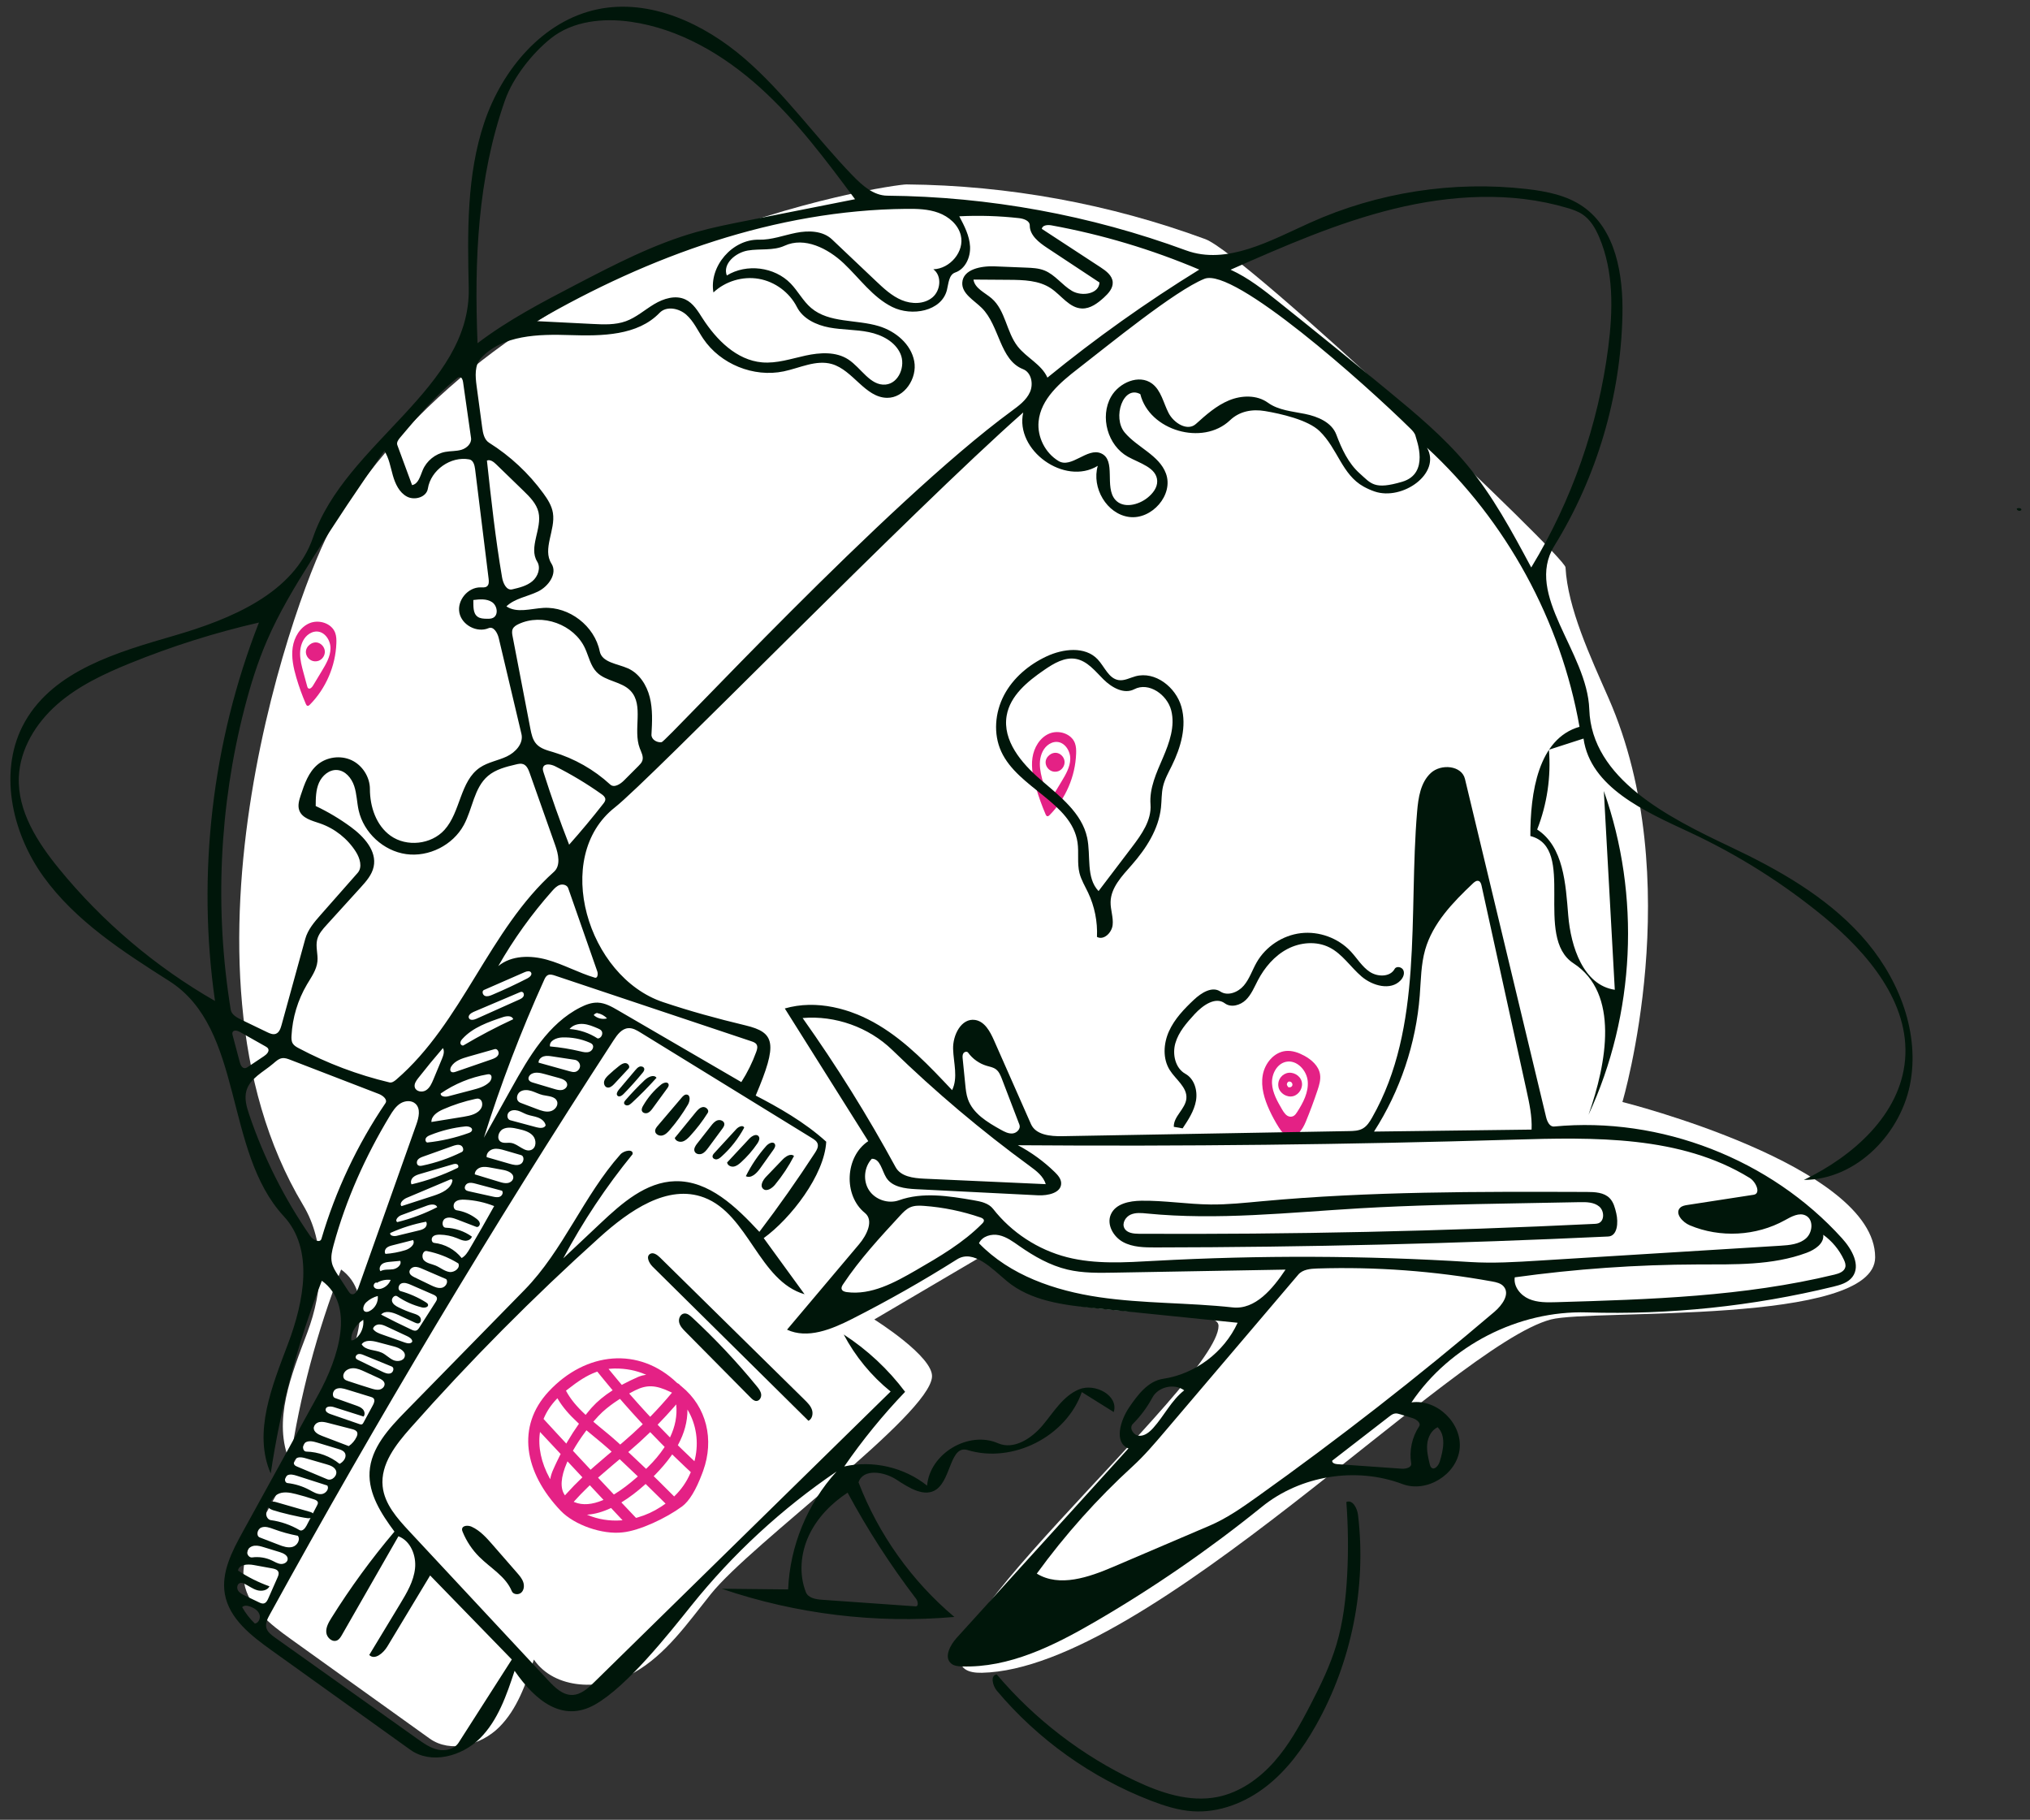
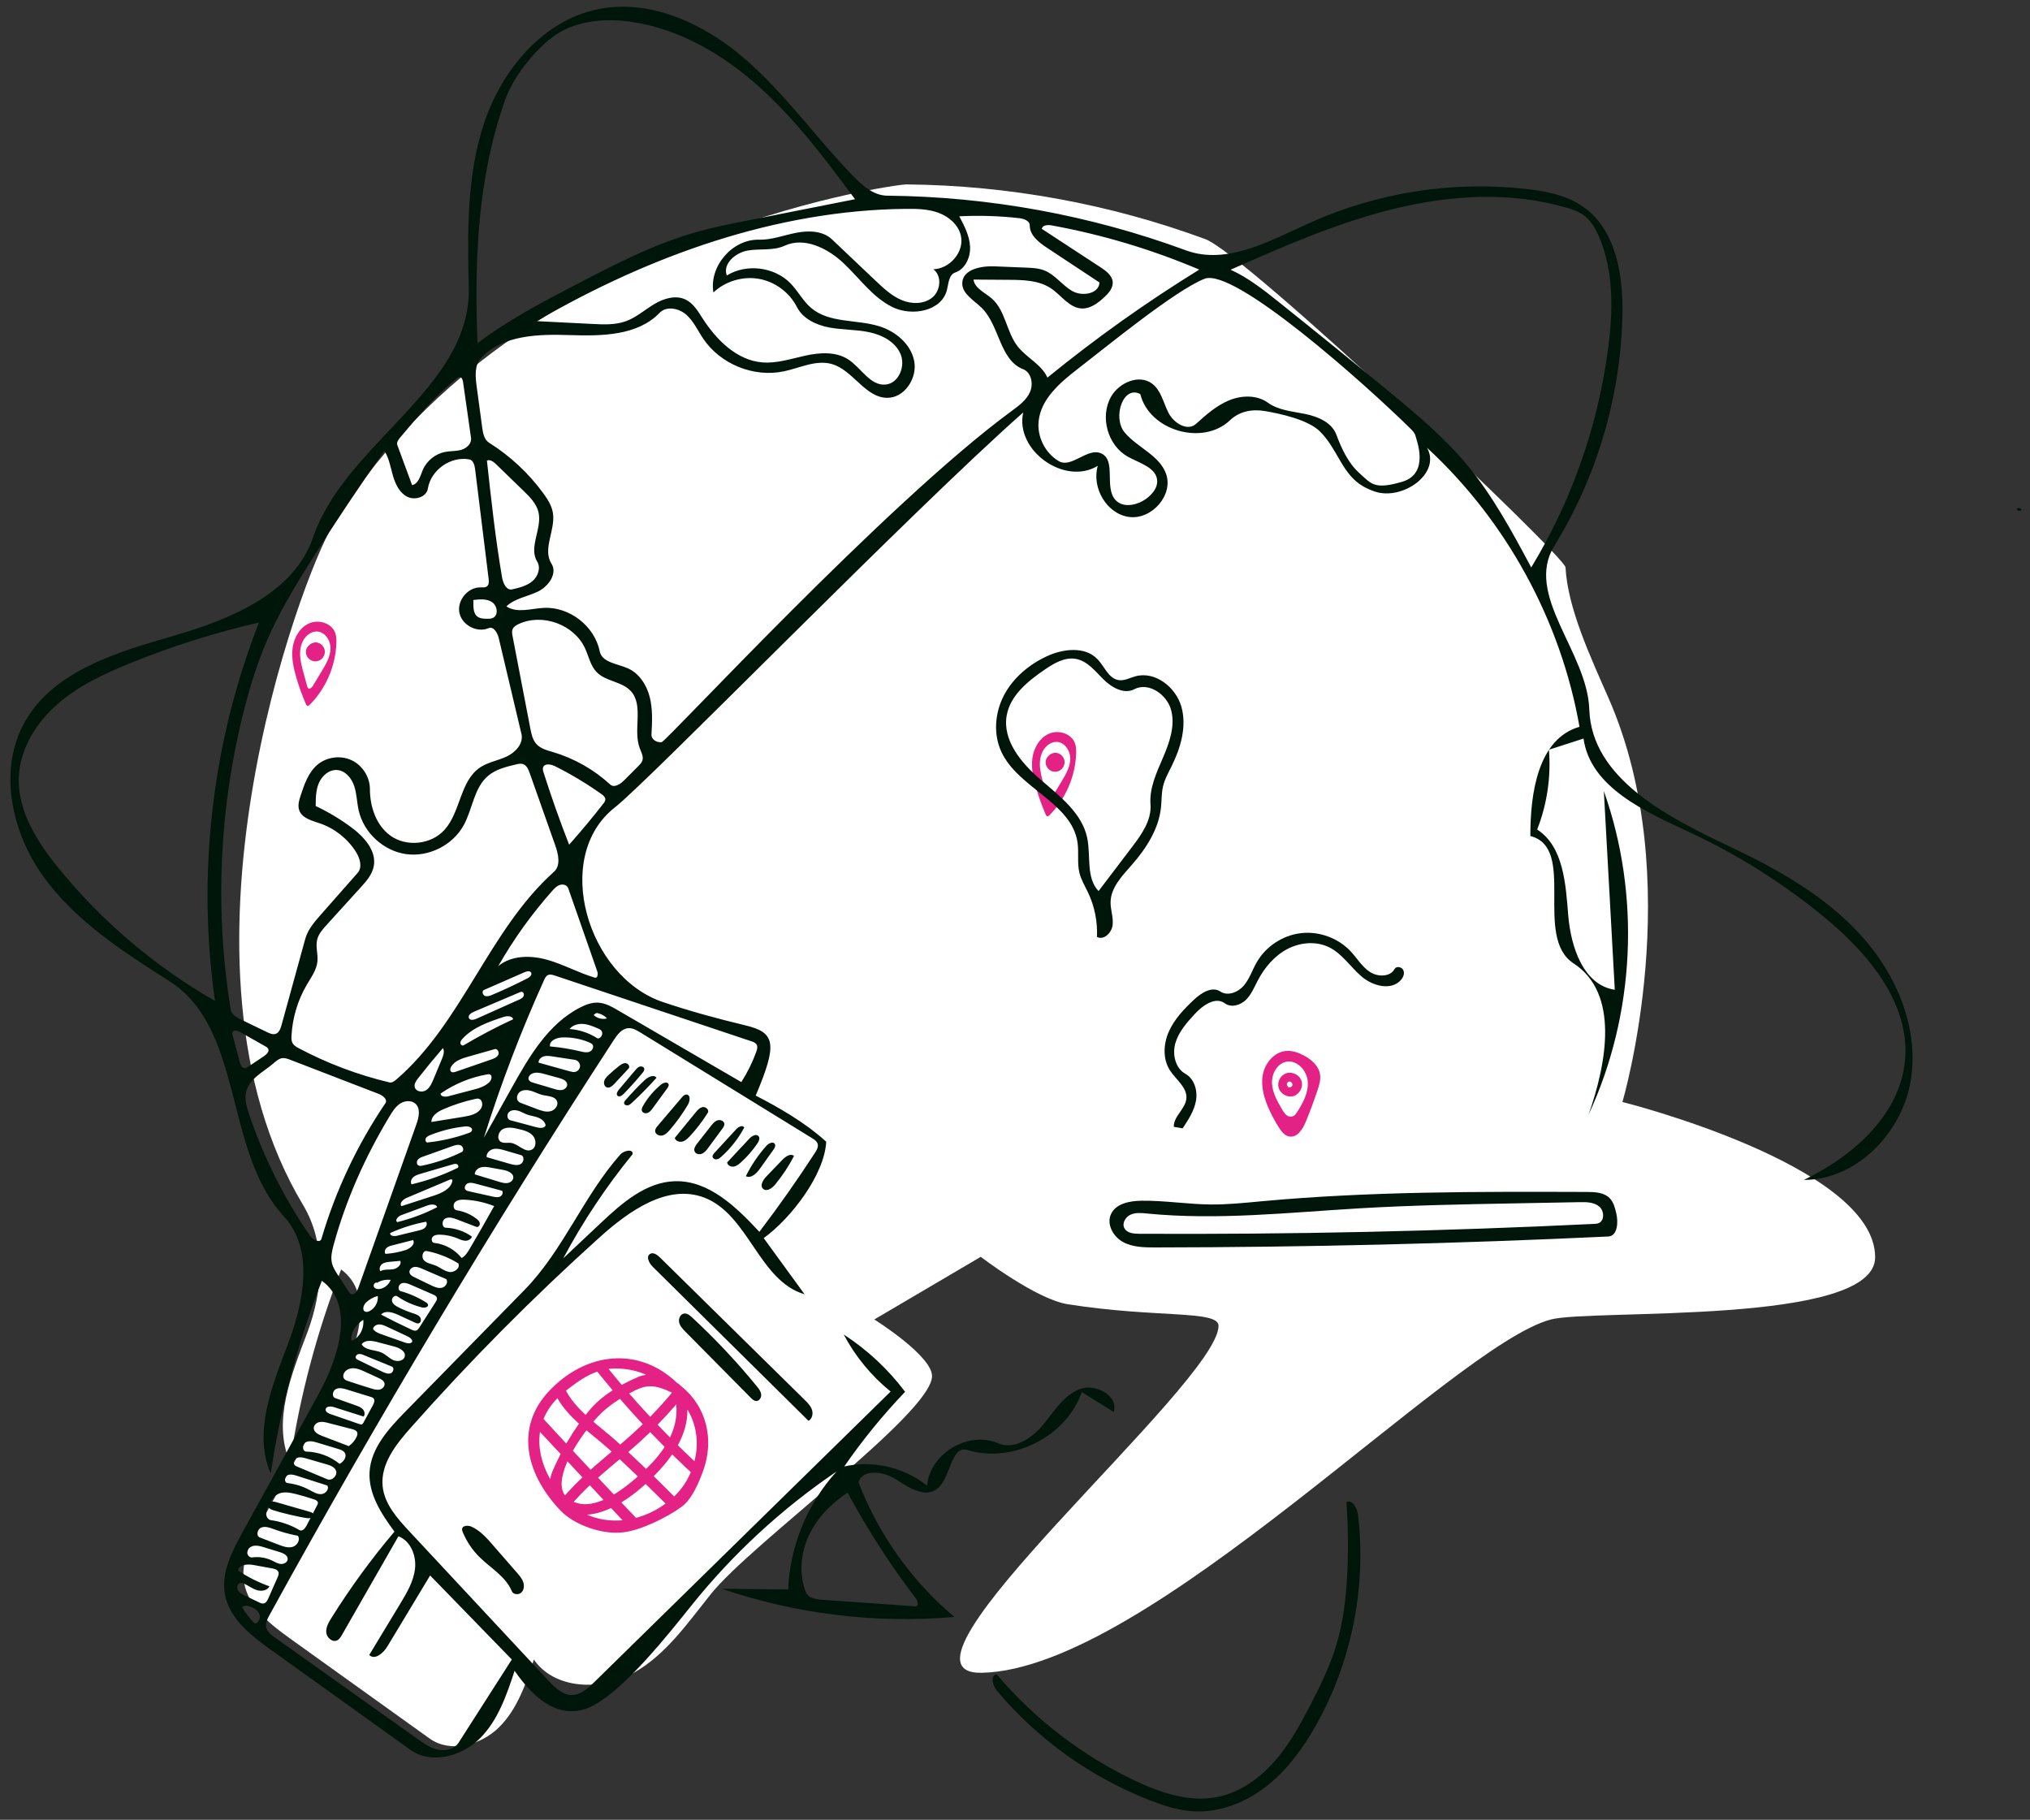
<svg xmlns="http://www.w3.org/2000/svg" width="135" height="121" viewBox="0 0 135 121" fill="none">
  <rect x="0" y="0" width="135" height="121" fill="#333333" stroke="none" />
  <path fill-rule="evenodd" clip-rule="evenodd" d="M33.197 114.841C34.402 113.64 34.972 111.961 35.504 110.346C36.899 112.365 40.012 112.43 42.15 111.225C44.288 110.02 45.731 107.916 47.266 106.001C50.014 102.573 61.788 94.107 61.981 91.553C62.084 90.199 58.144 87.733 58.144 87.733L65.223 83.568C65.223 83.568 68.894 86.384 71.005 86.719C76.878 87.65 81.031 87.096 81.036 88.153C81.054 91.977 57.918 111.377 65.296 111.225C76.368 110.997 96.591 89.445 103.142 87.733C105.886 87.016 124.702 88.153 124.702 83.598C124.702 77.481 107.895 73.272 107.895 73.272C107.895 73.272 112.276 58.501 106.974 46.422C105.76 43.656 104.256 40.442 104.11 37.724C104.07 36.978 82.874 16.901 80.151 15.898C73.802 13.559 67.049 12.324 60.283 12.262C59.381 12.254 33.665 15.898 22.101 34.986C20.011 38.436 10.517 64.053 20.156 80.124C21.677 82.659 21.49 85.805 20.439 88.596C19.387 91.388 18.095 94.492 19.286 97.226C19.937 92.846 21.079 88.538 22.686 84.411C24.925 86.039 23.791 89.543 22.456 91.969C20.773 95.026 19.09 98.084 17.408 101.141C16.708 102.413 15.984 103.814 16.236 105.243C16.524 106.878 17.98 108.008 19.329 108.975C22.409 111.182 25.489 113.389 28.569 115.596C29.951 116.587 31.993 116.041 33.197 114.841Z" fill="white" />
  <path fill-rule="evenodd" clip-rule="evenodd" d="M71.486 49.415C71.25 48.777 70.401 48.513 69.775 48.779C69.148 49.045 68.759 49.711 68.661 50.384C68.563 51.058 68.712 51.742 68.904 52.395C69.079 52.991 69.29 53.576 69.535 54.146C69.558 54.199 69.589 54.258 69.645 54.271C69.705 54.284 69.76 54.238 69.803 54.194C70.868 53.115 71.51 51.63 71.565 50.116C71.574 49.879 71.568 49.637 71.486 49.415M69.645 49.571C69.82 49.421 70.046 49.323 70.276 49.33C70.812 49.346 71.187 49.932 71.175 50.469C71.163 51.006 70.877 51.494 70.6 51.953C70.401 52.283 70.202 52.612 70.003 52.941C69.935 53.054 69.802 53.182 69.696 53.104C69.654 53.072 69.637 53.018 69.624 52.967C69.542 52.667 69.461 52.368 69.379 52.069C69.263 51.641 69.146 51.207 69.153 50.764C69.16 50.32 69.309 49.86 69.645 49.571L69.645 49.571Z" fill="#E42185" />
  <path fill-rule="evenodd" clip-rule="evenodd" d="M69.996 51.29C70.127 51.327 70.269 51.32 70.396 51.271C70.642 51.175 70.811 50.912 70.797 50.648C70.783 50.385 70.586 50.142 70.331 50.073C69.946 49.969 69.511 50.324 69.537 50.723C69.554 50.982 69.746 51.22 69.996 51.29Z" fill="#E42185" />
  <path fill-rule="evenodd" clip-rule="evenodd" d="M66.285 111.334C65.844 111.392 66.007 112.076 66.292 112.416C69.022 115.665 72.585 118.207 76.545 119.731C77.433 120.073 78.352 120.366 79.301 120.432C81.062 120.553 82.815 119.866 84.207 118.781C85.6 117.697 86.66 116.239 87.525 114.701C89.889 110.494 90.88 105.53 90.313 100.737C90.259 100.287 89.952 99.688 89.536 99.871C89.656 101.474 89.675 103.084 89.592 104.688C89.51 106.264 89.328 107.844 88.876 109.356C88.457 110.756 87.812 112.077 87.14 113.374C86.449 114.707 85.717 116.037 84.719 117.16C83.721 118.282 82.426 119.194 80.953 119.485C79.106 119.85 77.21 119.214 75.507 118.411C71.975 116.746 68.807 114.315 66.285 111.334Z" fill="#00160A" />
  <path fill-rule="evenodd" clip-rule="evenodd" d="M53.506 93.074C50.299 89.918 47.091 86.762 43.884 83.606C43.704 83.43 43.438 83.241 43.226 83.377C42.943 83.558 43.169 83.992 43.408 84.229C46.861 87.643 50.313 91.057 53.765 94.471C54.014 94.345 54.086 94.005 53.998 93.74C53.911 93.475 53.705 93.269 53.506 93.074L53.506 93.074Z" fill="#00160A" />
  <path fill-rule="evenodd" clip-rule="evenodd" d="M78.061 74.924C78.256 74.958 78.452 74.992 78.647 75.026C79.027 74.456 79.415 73.865 79.535 73.191C79.654 72.517 79.431 71.733 78.832 71.4C78.156 71.024 77.951 70.099 78.167 69.355C78.383 68.611 78.917 68.008 79.44 67.437C79.972 66.858 80.824 66.242 81.455 66.712C81.866 67.018 82.482 66.845 82.85 66.488C83.218 66.131 83.413 65.638 83.651 65.183C84.102 64.324 84.758 63.549 85.617 63.099C86.477 62.648 87.552 62.559 88.417 62.999C89.275 63.435 89.816 64.302 90.547 64.928C91.278 65.554 92.486 65.886 93.145 65.184C93.312 65.006 93.425 64.742 93.329 64.516C93.234 64.291 92.864 64.213 92.746 64.428C92.446 64.974 91.615 64.966 91.095 64.621C90.575 64.277 90.25 63.713 89.824 63.258C88.99 62.368 87.722 61.905 86.511 62.047C85.299 62.189 84.174 62.934 83.569 63.993C83.277 64.504 83.097 65.084 82.717 65.532C82.336 65.98 81.645 66.254 81.156 65.927C80.605 65.557 79.886 66.017 79.402 66.471C78.747 67.086 78.109 67.751 77.74 68.57C77.371 69.389 77.313 70.397 77.795 71.156C78.196 71.787 78.964 72.298 78.897 73.043C78.835 73.737 78.036 74.228 78.061 74.924V74.924Z" fill="#00160A" />
  <path fill-rule="evenodd" clip-rule="evenodd" d="M69.594 43.646C68.419 44.196 67.375 45.075 66.771 46.222C66.167 47.37 66.045 48.795 66.586 49.973C67.705 52.411 71.266 53.359 71.658 56.013C71.758 56.689 71.622 57.391 71.789 58.054C71.904 58.511 72.157 58.92 72.359 59.347C72.793 60.262 72.998 61.285 72.951 62.296C73.403 62.541 73.935 62.02 73.993 61.508C74.051 60.997 73.846 60.489 73.857 59.975C73.877 59.008 74.626 58.238 75.264 57.511C76.221 56.421 77.052 55.138 77.208 53.695C77.258 53.23 77.237 52.756 77.341 52.301C77.454 51.811 77.706 51.366 77.928 50.916C78.528 49.7 78.934 48.297 78.565 46.992C78.195 45.688 76.818 44.608 75.511 44.967C75.139 45.069 74.776 45.278 74.395 45.221C73.726 45.121 73.456 44.323 72.99 43.833C72.153 42.955 70.692 43.132 69.594 43.646M75.28 56.323C74.539 57.299 73.797 58.274 73.056 59.249C72.205 58.354 72.557 56.906 72.299 55.698C71.946 54.053 70.475 52.937 69.2 51.839C67.925 50.741 66.66 49.24 66.946 47.582C67.176 46.25 68.338 45.303 69.453 44.539C70.081 44.108 70.806 43.674 71.556 43.812C72.314 43.953 72.833 44.624 73.379 45.168C73.924 45.712 74.748 46.184 75.431 45.828C76.392 45.327 77.617 46.182 77.888 47.232C78.159 48.282 77.769 49.38 77.341 50.377C76.912 51.373 76.429 52.405 76.511 53.487C76.59 54.539 75.918 55.483 75.28 56.323Z" fill="#00160A" />
  <path fill-rule="evenodd" clip-rule="evenodd" d="M134.421 33.918C134.469 33.788 134.241 33.751 134.118 33.816C134.123 33.952 134.332 34.02 134.417 33.914L134.421 33.918Z" fill="#00160A" />
  <path fill-rule="evenodd" clip-rule="evenodd" d="M45.494 87.338C45.242 87.373 45.108 87.683 45.166 87.931C45.223 88.178 45.409 88.372 45.588 88.553C47.033 90.013 48.478 91.474 49.923 92.934C50.03 93.042 50.155 93.158 50.307 93.153C50.511 93.147 50.644 92.911 50.619 92.709C50.594 92.506 50.461 92.336 50.332 92.178C49.003 90.552 47.561 89.019 46.02 87.593C45.872 87.456 45.694 87.31 45.494 87.338L45.494 87.338Z" fill="#00160A" />
  <path fill-rule="evenodd" clip-rule="evenodd" d="M85.52 69.88C84.724 69.952 84.111 70.701 83.975 71.488C83.838 72.276 84.084 73.081 84.417 73.808C84.6 74.208 84.811 74.596 85.047 74.968C85.217 75.235 85.434 75.516 85.747 75.568C86.269 75.655 86.635 75.08 86.836 74.591C87.12 73.902 87.38 73.204 87.616 72.498C87.732 72.151 87.844 71.786 87.784 71.425C87.694 70.874 87.225 70.461 86.734 70.194C86.361 69.992 85.942 69.842 85.52 69.88M86.267 73.936C86.206 74.031 86.141 74.129 86.046 74.189C85.967 74.239 85.871 74.26 85.779 74.247C85.542 74.214 85.39 73.986 85.269 73.78C84.953 73.24 84.628 72.674 84.592 72.049C84.557 71.424 84.912 70.73 85.524 70.601C86.24 70.45 86.907 71.168 86.968 71.897C87.029 72.627 86.663 73.32 86.267 73.936Z" fill="#E42185" />
  <path fill-rule="evenodd" clip-rule="evenodd" d="M85.555 71.361C85.358 71.424 85.189 71.568 85.094 71.751C85.009 71.914 84.984 72.107 85.023 72.287C85.114 72.701 85.583 72.991 85.994 72.886C86.406 72.782 86.68 72.305 86.562 71.897C86.445 71.489 85.959 71.23 85.555 71.361M85.646 72.221C85.496 72.142 85.63 71.855 85.787 71.919C85.908 71.935 85.988 72.088 85.933 72.197C85.877 72.307 85.707 72.332 85.622 72.243L85.646 72.221Z" fill="#E42185" />
  <path fill-rule="evenodd" clip-rule="evenodd" d="M45.881 75.543C46.325 75.064 46.724 74.543 47.071 73.99C47.182 73.813 46.952 73.582 46.745 73.61C46.538 73.638 46.386 73.811 46.254 73.973C45.794 74.537 45.334 75.101 44.874 75.665C44.927 75.866 45.181 75.957 45.382 75.904C45.583 75.851 45.739 75.696 45.881 75.543L45.881 75.543Z" fill="#00160A" />
  <path fill-rule="evenodd" clip-rule="evenodd" d="M30.728 101.678C30.723 101.743 30.747 101.808 30.773 101.869C31.025 102.483 31.401 103.047 31.871 103.517C32.62 104.264 33.634 104.818 34.035 105.797C34.13 106.029 34.484 106.062 34.668 105.892C34.852 105.722 34.877 105.431 34.796 105.194C34.714 104.957 34.546 104.762 34.381 104.573C33.845 103.958 33.308 103.343 32.772 102.728C32.361 102.256 31.932 101.771 31.362 101.512C31.128 101.406 30.748 101.421 30.728 101.678L30.728 101.678Z" fill="#00160A" />
  <path fill-rule="evenodd" clip-rule="evenodd" d="M45.333 72.982C44.804 73.604 44.274 74.226 43.745 74.848C43.656 74.953 43.562 75.072 43.568 75.209C43.577 75.422 43.839 75.549 44.046 75.499C44.254 75.45 44.411 75.284 44.55 75.122C44.999 74.602 45.4 74.041 45.749 73.449C45.885 73.218 45.938 72.814 45.672 72.78C45.536 72.762 45.422 72.877 45.333 72.982L45.333 72.982Z" fill="#00160A" />
  <path fill-rule="evenodd" clip-rule="evenodd" d="M51.432 76.45C51.513 76.337 51.596 76.189 51.528 76.068C51.415 75.868 51.11 76.023 50.958 76.195C50.42 76.802 49.962 77.479 49.6 78.205C49.945 78.379 50.312 78.024 50.536 77.709C50.835 77.289 51.133 76.869 51.432 76.45Z" fill="#00160A" />
  <path fill-rule="evenodd" clip-rule="evenodd" d="M50.955 78.236C50.739 78.46 50.521 78.829 50.745 79.044C50.974 79.262 51.339 79.016 51.541 78.772C52.028 78.183 52.453 77.541 52.804 76.862C52.578 76.668 52.245 76.893 52.039 77.107C51.678 77.484 51.316 77.86 50.955 78.236Z" fill="#00160A" />
  <path fill-rule="evenodd" clip-rule="evenodd" d="M50.368 76.03C50.465 75.887 50.557 75.69 50.451 75.553C50.3 75.356 49.993 75.537 49.825 75.718C49.335 76.243 48.845 76.768 48.355 77.293C48.377 77.483 48.599 77.596 48.788 77.568C48.977 77.54 49.135 77.413 49.276 77.285C49.688 76.912 50.055 76.49 50.367 76.03L50.368 76.03Z" fill="#00160A" />
  <path fill-rule="evenodd" clip-rule="evenodd" d="M47.28 74.866C46.975 75.255 46.67 75.644 46.364 76.034C46.243 76.188 46.116 76.386 46.195 76.566C46.271 76.739 46.511 76.784 46.685 76.71C46.859 76.636 46.98 76.478 47.094 76.327C47.412 75.902 47.728 75.475 48.04 75.045C48.109 74.95 48.181 74.844 48.171 74.727C48.154 74.532 47.904 74.431 47.718 74.491C47.532 74.55 47.4 74.712 47.28 74.866L47.28 74.866Z" fill="#00160A" />
-   <path fill-rule="evenodd" clip-rule="evenodd" d="M47.509 76.661C47.446 76.73 47.379 76.81 47.385 76.903C47.395 77.028 47.54 77.105 47.664 77.086C47.787 77.068 47.889 76.984 47.982 76.9C48.591 76.353 49.104 75.699 49.491 74.978C49.415 74.779 49.115 74.914 48.971 75.07C48.484 75.601 47.997 76.131 47.509 76.661Z" fill="#00160A" />
+   <path fill-rule="evenodd" clip-rule="evenodd" d="M47.509 76.661C47.446 76.73 47.379 76.81 47.385 76.903C47.395 77.028 47.54 77.105 47.664 77.086C47.787 77.068 47.889 76.984 47.982 76.9C48.591 76.353 49.104 75.699 49.491 74.978C49.415 74.779 49.115 74.914 48.971 75.07C48.484 75.601 47.997 76.131 47.509 76.661" fill="#00160A" />
  <path fill-rule="evenodd" clip-rule="evenodd" d="M41.596 73.151C41.549 73.205 41.499 73.268 41.502 73.34C41.506 73.449 41.636 73.518 41.743 73.499C41.851 73.481 41.938 73.404 42.019 73.33C42.592 72.8 43.14 72.243 43.661 71.662C43.477 71.415 43.088 71.613 42.864 71.826C42.421 72.247 41.998 72.689 41.596 73.151L41.596 73.151Z" fill="#00160A" />
  <path fill-rule="evenodd" clip-rule="evenodd" d="M43.412 73.68C43.733 73.241 44.053 72.802 44.374 72.363C44.433 72.282 44.495 72.184 44.463 72.09C44.401 71.904 44.119 71.987 43.967 72.111C43.484 72.504 43.075 72.987 42.766 73.526C42.706 73.631 42.648 73.755 42.691 73.868C42.745 74.012 42.942 74.054 43.083 73.994C43.224 73.934 43.322 73.804 43.412 73.68L43.412 73.68Z" fill="#00160A" />
  <path fill-rule="evenodd" clip-rule="evenodd" d="M40.854 72.067C41.171 71.726 41.488 71.385 41.804 71.045C41.917 70.924 41.781 70.708 41.616 70.691C41.451 70.673 41.3 70.777 41.17 70.879C40.93 71.067 40.698 71.266 40.476 71.474C40.353 71.59 40.228 71.716 40.182 71.878C40.136 72.04 40.199 72.246 40.358 72.301C40.542 72.364 40.722 72.209 40.854 72.067L40.854 72.067Z" fill="#00160A" />
  <path fill-rule="evenodd" clip-rule="evenodd" d="M41.469 72.741C41.908 72.291 42.328 71.824 42.727 71.34C42.797 71.256 42.87 71.152 42.841 71.047C42.807 70.928 42.652 70.881 42.535 70.921C42.418 70.961 42.333 71.059 42.253 71.153C41.887 71.587 41.52 72.02 41.154 72.454C41.055 72.571 40.957 72.756 41.07 72.86C41.183 72.965 41.361 72.852 41.469 72.741L41.469 72.741Z" fill="#00160A" />
  <path fill-rule="evenodd" clip-rule="evenodd" d="M20.619 100.527C20.124 100.375 18.872 100.035 18.377 99.882C18.155 99.814 17.826 99.805 17.784 100.033C17.75 100.221 17.966 100.349 18.147 100.41C18.647 100.578 19.921 100.881 20.445 100.945C20.631 100.967 20.901 100.898 20.864 100.714C20.842 100.608 20.722 100.559 20.619 100.527Z" fill="#00160A" />
  <path fill-rule="evenodd" clip-rule="evenodd" d="M75.895 79.838C75.112 79.849 74.186 80.032 73.874 80.75C73.58 81.425 74.042 82.236 74.689 82.586C75.336 82.936 76.107 82.945 76.842 82.944C86.881 82.931 96.919 82.689 106.946 82.217C107.571 82.188 107.63 81.286 107.487 80.677C107.402 80.314 107.306 79.93 107.044 79.665C106.667 79.282 106.069 79.256 105.531 79.254C98.323 79.231 91.101 79.209 83.923 79.872C82.786 79.977 81.648 80.099 80.506 80.088C78.967 80.073 77.435 79.816 75.895 79.838M74.772 81.66C74.603 81.332 74.851 80.914 75.187 80.763C75.524 80.613 75.911 80.652 76.278 80.688C80.984 81.151 85.722 80.617 90.442 80.341C93.873 80.14 97.31 80.076 100.746 80.013C102.179 79.986 103.611 79.96 105.044 79.933C105.501 79.924 106.001 79.93 106.352 80.223C106.703 80.516 106.715 81.205 106.279 81.343C106.201 81.368 106.117 81.373 106.034 81.377C95.949 81.867 85.851 82.087 75.754 82.036C75.384 82.034 74.94 81.989 74.772 81.66L74.772 81.66Z" fill="#00160A" />
-   <path fill-rule="evenodd" clip-rule="evenodd" d="M82.305 87.952C81.41 89.912 79.481 91.362 77.35 91.679C76.348 91.828 75.663 92.74 75.093 93.577C74.499 94.448 74.064 95.923 75.045 96.308C71.238 100.506 67.43 104.704 63.623 108.902C63.181 109.39 62.752 110.204 63.264 110.617C63.455 110.77 63.716 110.794 63.96 110.802C67.097 110.908 70.056 109.439 72.771 107.864C76.68 105.596 80.413 103.025 83.927 100.183C86.494 98.106 90.181 97.512 93.27 98.678C94.873 99.282 96.882 98.05 97.069 96.347C97.256 94.644 95.563 93.005 93.867 93.247C96.416 89.465 100.976 87.127 105.535 87.264C111.038 87.431 116.564 86.853 121.914 85.553C122.383 85.439 122.888 85.296 123.183 84.913C123.77 84.148 123.154 83.062 122.508 82.346C117.749 77.071 110.426 74.226 103.354 74.903C103.052 74.932 102.888 74.566 102.818 74.272C101.02 66.78 99.222 59.288 97.424 51.795C97.208 50.892 95.833 50.767 95.151 51.399C94.47 52.03 94.32 53.037 94.242 53.963C93.656 60.864 94.679 68.293 91.248 74.31C91.088 74.59 90.908 74.877 90.627 75.036C90.351 75.193 90.018 75.202 89.7 75.208C83.348 75.321 76.996 75.433 70.645 75.546C69.853 75.56 68.882 75.466 68.562 74.742C67.743 72.886 66.923 71.031 66.104 69.175C65.843 68.585 65.484 67.915 64.846 67.818C63.932 67.679 63.355 68.826 63.384 69.75C63.413 70.674 63.724 71.655 63.317 72.485C61.825 70.899 60.308 69.292 58.442 68.17C56.576 67.047 54.284 66.45 52.191 67.054C54.041 69.995 55.891 72.936 57.741 75.877C56.196 76.9 56.074 79.485 57.516 80.648C58.132 81.145 57.643 82.125 57.133 82.729C55.535 84.624 53.937 86.518 52.339 88.412C53.703 89.044 55.292 88.393 56.633 87.714C59.03 86.499 61.37 85.172 63.642 83.738C64.744 83.042 65.96 84.347 66.96 85.183C68.549 86.51 70.743 86.774 72.802 86.984C75.97 87.306 79.137 87.629 82.305 87.952M76.78 83.835C74.834 83.941 72.851 84.076 70.962 83.594C69.029 83.1 67.269 81.95 66.041 80.377C65.742 79.995 65.22 79.887 64.742 79.805C63.093 79.521 61.357 79.244 59.782 79.808C59.071 80.063 58.204 79.771 57.791 79.139C57.379 78.507 57.46 77.596 57.979 77.048C58.54 77.033 58.643 77.829 58.94 78.305C59.331 78.93 60.184 79.032 60.921 79.07C63.624 79.205 66.327 79.341 69.03 79.477C69.686 79.51 70.59 79.319 70.57 78.662C70.561 78.374 70.35 78.135 70.144 77.933C69.418 77.225 68.589 76.621 67.692 76.148C78.667 76.231 89.643 76.108 100.613 75.778C106.007 75.616 111.76 75.493 116.356 78.321C116.785 78.585 117.121 79.364 116.623 79.441C115.156 79.667 113.69 79.893 112.224 80.119C112.049 80.146 111.863 80.179 111.736 80.302C111.357 80.672 111.888 81.268 112.376 81.473C114.39 82.321 116.79 82.192 118.702 81.132C119.135 80.892 119.649 80.6 120.09 80.825C120.623 81.096 120.55 81.954 120.098 82.345C119.646 82.737 119.001 82.792 118.404 82.829C113.04 83.16 107.675 83.491 102.31 83.822C100.802 83.915 99.29 84.008 97.782 83.914C90.791 83.478 83.774 83.452 76.78 83.835M68.949 104.632C70.827 102.049 72.965 99.655 75.322 97.5C76.094 96.794 76.773 95.996 77.451 95.199C80.413 91.717 83.375 88.234 86.338 84.752C86.633 84.404 87.145 84.358 87.601 84.344C91.491 84.221 95.395 84.51 99.225 85.205C99.508 85.256 99.814 85.323 100 85.541C100.434 86.049 99.892 86.79 99.384 87.223C94.299 91.553 89.026 95.663 83.587 99.539C82.586 100.252 81.57 100.963 80.439 101.445C78.306 102.356 76.174 103.267 74.041 104.178C72.409 104.875 70.464 105.556 68.949 104.632M94.418 66.183C94.497 65.166 94.497 64.131 94.777 63.149C95.281 61.382 96.624 59.994 97.96 58.732C98.064 58.634 98.201 58.529 98.335 58.578C98.457 58.622 98.501 58.769 98.529 58.895C99.525 63.433 100.521 67.97 101.518 72.507C101.706 73.363 101.895 74.232 101.854 75.108C98.361 75.152 94.868 75.196 91.375 75.24C93.115 72.534 94.171 69.391 94.418 66.183M53.376 67.69C55.546 67.504 57.781 68.302 59.343 69.819C62.204 72.598 65.26 75.177 68.48 77.531C68.921 77.853 69.393 78.21 69.543 78.736C66.845 78.614 64.147 78.492 61.449 78.371C60.738 78.338 59.9 78.232 59.56 77.606C57.699 74.182 55.632 70.868 53.376 67.69M122.62 83.754C122.694 83.911 122.759 84.087 122.718 84.255C122.646 84.553 122.298 84.678 121.999 84.75C115.967 86.213 109.71 86.402 103.505 86.584C102.888 86.602 102.248 86.615 101.681 86.37C101.114 86.125 100.643 85.542 100.735 84.931C104.768 84.373 108.838 84.086 112.91 84.075C115.349 84.068 117.857 84.149 120.144 83.3C120.695 83.095 121.32 82.685 121.249 82.101C121.837 82.523 122.314 83.099 122.62 83.754M65.104 82.665C65.32 82.195 65.93 82.022 66.435 82.13C66.941 82.239 67.37 82.559 67.794 82.855C68.773 83.538 69.831 84.141 70.992 84.416C72.005 84.656 73.058 84.639 74.098 84.62C77.896 84.553 81.694 84.486 85.492 84.418C84.646 85.68 83.487 87.098 81.977 86.932C79.023 86.608 76.03 86.685 73.09 86.251C70.15 85.818 67.171 84.8 65.104 82.665M56.316 85.914C56.178 85.895 56.017 85.849 55.974 85.716C55.937 85.605 56.004 85.489 56.069 85.391C57.163 83.745 58.51 82.286 59.851 80.834C60.056 80.613 60.269 80.385 60.547 80.268C60.834 80.147 61.159 80.159 61.47 80.182C62.742 80.277 64.002 80.537 65.208 80.952C65.307 80.986 65.421 81.04 65.432 81.144C65.441 81.224 65.381 81.294 65.324 81.352C64.056 82.64 62.471 83.561 60.906 84.466C59.49 85.284 57.937 86.132 56.316 85.914M92.382 94.191C92.5 94.099 92.626 94.004 92.774 93.985C92.894 93.969 93.015 94.006 93.131 94.042C93.399 94.125 93.667 94.208 93.935 94.291C94.197 94.373 94.525 94.615 94.374 94.844C93.901 95.56 93.709 96.456 93.847 97.302C93.892 97.577 93.497 97.675 93.22 97.656C91.785 97.554 90.35 97.453 88.915 97.352C88.765 97.341 88.563 97.265 88.598 97.119C89.859 96.143 91.121 95.167 92.382 94.191M67.795 74.784C67.896 75.048 67.627 75.334 67.346 75.364C67.065 75.393 66.798 75.251 66.552 75.114C65.662 74.619 64.704 74.044 64.368 73.083C64.258 72.77 64.225 72.437 64.192 72.107C64.135 71.541 64.078 70.975 64.022 70.408C64.009 70.283 63.999 70.147 64.065 70.039C64.132 69.932 64.308 69.888 64.382 69.991C64.681 70.405 65.118 70.717 65.608 70.864C65.819 70.927 66.046 70.963 66.225 71.094C66.437 71.249 66.541 71.508 66.635 71.754C67.022 72.764 67.408 73.774 67.795 74.784M76.636 92.927C77.024 92.204 78.091 91.962 78.753 92.445C77.9 93.112 77.418 94.141 76.694 94.946C76.445 95.223 76.121 95.491 75.749 95.466C75.377 95.442 75.07 94.945 75.334 94.681C75.85 94.164 76.291 93.571 76.636 92.927M95.605 94.897C96.181 95.46 95.985 96.412 95.747 97.181C95.667 97.44 95.412 97.763 95.2 97.593C95.128 97.536 95.102 97.439 95.08 97.35C94.974 96.908 94.867 96.456 94.915 96.004C94.962 95.552 95.195 95.093 95.605 94.897Z" fill="#00160A" />
  <path fill-rule="evenodd" clip-rule="evenodd" d="M31.915 115.589C33.119 114.388 33.69 112.709 34.222 111.094C35.617 113.113 37.425 114.547 39.563 113.342C41.701 112.137 44.448 108.664 45.983 106.75C48.732 103.322 51.997 100.308 55.634 97.843C53.692 99.974 52.53 102.802 52.413 105.683C50.94 105.668 49.466 105.653 47.993 105.637C52.947 107.326 58.254 107.969 63.468 107.513C60.635 105.131 58.42 102.02 57.094 98.564C57.39 97.629 58.795 97.845 59.616 98.382C60.437 98.92 61.498 99.602 62.289 99.021C63.262 98.306 63.195 96.067 64.35 96.417C67.35 97.326 70.907 95.52 71.943 92.562C72.651 93.004 73.358 93.447 74.066 93.889C74.406 92.793 72.829 91.946 71.766 92.378C70.703 92.81 70.079 93.886 69.342 94.766C68.605 95.645 67.422 96.422 66.37 95.963C64.409 95.109 61.83 96.652 61.655 98.783C60.134 97.563 58.048 97.079 56.146 97.506C57.36 95.748 58.714 94.087 60.192 92.544C59.069 91.047 57.679 89.75 56.108 88.731C56.879 90.189 57.948 91.488 59.229 92.525C52.658 98.968 46.087 105.41 39.515 111.853C39.102 112.259 38.627 112.691 38.048 112.699C37.413 112.708 36.901 112.207 36.469 111.743C33.385 108.433 30.3 105.124 27.216 101.814C26.413 100.952 25.567 100.001 25.447 98.829C25.295 97.356 26.323 96.05 27.305 94.942C31.254 90.484 35.456 86.25 39.883 82.266C41.825 80.519 44.385 78.702 46.828 79.627C49.776 80.744 50.478 85.18 53.505 86.056C52.6 84.812 51.695 83.567 50.789 82.323C52.584 81.025 54.83 78.127 54.946 75.914C53.505 74.602 51.729 73.608 50.256 72.846C51.729 69.376 51.554 68.655 49.584 68.181C47.613 67.708 45.906 67.238 44.095 66.632C39.075 64.953 36.678 56.992 40.892 53.685C43.211 51.866 60.586 34.008 68.047 27.425C67.482 29.945 70.802 32.321 73.005 30.973C72.582 32.425 73.598 34.183 75.099 34.375C76.599 34.566 78.063 32.903 77.538 31.484C77.086 30.263 75.639 29.758 74.799 28.763C73.959 27.768 74.692 25.581 75.834 26.207C76.436 28.634 79.985 29.668 81.797 27.945C82.435 27.338 83.271 27.189 84.125 27.332C85.172 27.508 86.982 27.914 87.756 28.665C88.969 29.84 89.243 31.558 90.687 32.356C90.917 32.483 91.159 32.592 91.413 32.679C93.267 33.311 95.863 31.476 94.9 29.771C100.175 34.634 103.796 41.26 105.041 48.326C102.288 49.111 101.765 52.727 101.773 55.589C104.879 56.377 101.957 62.306 104.643 64.053C107.705 66.044 106.854 70.675 105.641 74.121C108.745 67.441 109.119 59.54 106.659 52.596C106.902 57.001 107.145 61.406 107.388 65.811C105.305 65.506 104.464 62.968 104.292 60.87C104.12 58.772 103.989 56.304 102.225 55.155C102.883 53.477 103.154 51.647 103.008 49.85C103.775 49.603 104.541 49.355 105.308 49.108C105.768 52.351 109.371 53.946 112.341 55.327C115.548 56.818 118.565 58.717 121.296 60.963C124.226 63.372 127.016 66.684 126.692 70.464C126.38 74.097 123.248 76.876 119.961 78.455C123.481 78.448 126.503 75.316 127.07 71.842C127.638 68.367 126.124 64.793 123.757 62.187C121.39 59.581 118.252 57.81 115.07 56.305C110.902 54.334 105.847 51.778 105.692 47.171C105.562 43.33 101.349 39.566 103.367 36.295C106.202 31.702 107.783 26.343 107.896 20.946C107.952 18.284 107.466 15.27 105.283 13.744C104.197 12.984 102.845 12.719 101.528 12.568C96.643 12.007 91.611 12.79 87.127 14.808C84.481 15.999 81.592 17.649 78.868 16.646C72.52 14.308 65.766 13.072 59 13.011C58.099 13.002 57.35 12.34 56.722 11.693C54.251 9.145 52.189 6.197 49.5 3.881C46.81 1.565 43.233 -0.103 39.757 0.614C36.118 1.364 33.402 4.605 32.213 8.125C31.024 11.645 31.092 15.448 31.172 19.163C31.316 25.816 22.971 29.438 20.818 35.734C19.548 39.446 15.36 41.166 11.592 42.262C7.825 43.357 3.605 44.57 1.663 47.979C-0.145 51.154 0.749 55.314 2.884 58.28C5.019 61.245 8.18 63.277 11.264 65.237C16.257 68.412 14.855 76.529 18.873 80.872C20.899 83.061 20.208 86.554 19.156 89.345C18.105 92.136 16.812 95.24 18.004 97.975C18.654 93.594 19.797 89.287 21.403 85.159C23.643 86.788 22.509 90.291 21.174 92.718C19.491 95.775 17.808 98.832 16.125 101.889C15.425 103.161 14.702 104.562 14.954 105.991C15.242 107.626 16.698 108.757 18.047 109.723C21.127 111.93 24.207 114.138 27.287 116.345C28.669 117.335 30.71 116.79 31.915 115.589ZM25.342 87.41C25.612 87.106 26.106 87.255 26.475 87.425C26.845 87.596 27.215 87.767 27.585 87.938C27.666 87.975 27.756 88.013 27.842 87.99C28.004 87.946 28.032 87.706 27.93 87.572C27.828 87.438 27.655 87.384 27.495 87.332C27.154 87.222 26.821 87.086 26.5 86.926C26.317 86.835 26.12 86.714 26.07 86.515C26.02 86.317 26.248 86.075 26.417 86.191C26.914 86.534 27.472 86.785 28.058 86.931C28.233 86.975 28.507 86.92 28.465 86.743C28.45 86.676 28.387 86.632 28.328 86.595C27.806 86.266 27.236 86.014 26.642 85.848C26.428 85.788 26.481 85.428 26.685 85.34C26.889 85.252 27.122 85.341 27.326 85.43C27.818 85.645 28.31 85.859 28.803 86.074C28.909 86.12 29.027 86.18 29.055 86.292C29.081 86.393 29.023 86.493 28.967 86.58C28.609 87.141 28.251 87.701 27.893 88.261C27.839 88.347 27.777 88.438 27.68 88.469C27.576 88.503 27.464 88.456 27.364 88.41C26.683 88.092 26.008 87.758 25.342 87.41ZM58.985 26.452C60.144 26.472 61.014 25.154 60.798 24.015C60.583 22.877 59.559 22.024 58.45 21.687C56.943 21.228 55.144 21.496 53.943 20.477C53.403 20.019 53.074 19.362 52.582 18.852C51.511 17.743 49.648 17.508 48.335 18.317C48.041 17.544 48.913 16.796 49.729 16.658C50.545 16.52 51.425 16.685 52.177 16.339C53.498 15.73 55.054 16.512 56.111 17.51C57.168 18.509 58.035 19.767 59.338 20.412C60.641 21.058 62.612 20.698 62.971 19.289C63.083 18.849 63.096 18.267 63.525 18.119C64.2 17.886 64.551 17.097 64.511 16.384C64.471 15.67 64.129 15.013 63.794 14.382C65.118 14.315 66.447 14.356 67.765 14.504C68.081 14.54 68.482 14.673 68.482 14.991C68.48 15.648 69.09 16.12 69.638 16.482C70.799 17.249 71.959 18.016 73.119 18.783C73.083 19.549 71.953 19.732 71.292 19.344C70.63 18.956 70.164 18.263 69.451 17.981C69.07 17.83 68.652 17.812 68.243 17.795C67.544 17.767 66.845 17.738 66.146 17.71C65.25 17.673 64.042 17.901 63.994 18.796C63.955 19.53 64.77 19.959 65.292 20.477C66.48 21.656 66.476 23.937 68.035 24.546C68.589 24.762 68.738 25.529 68.495 26.072C68.252 26.615 67.745 26.984 67.266 27.336C58.897 33.476 44.318 49.307 43.999 49.349C43.68 49.392 43.306 49.163 43.324 48.842C43.37 48.011 43.414 47.165 43.211 46.358C43.008 45.551 42.515 44.775 41.754 44.438C41.053 44.127 40.033 44.056 39.882 43.305C39.542 41.623 37.859 40.323 36.146 40.419C35.305 40.466 34.376 40.788 33.676 40.319C34.241 39.783 35.075 39.672 35.776 39.332C36.476 38.992 37.092 38.131 36.673 37.475C36.056 36.505 36.956 35.238 36.77 34.103C36.692 33.621 36.42 33.195 36.132 32.801C35.158 31.465 33.926 30.317 32.526 29.438C32.2 29.233 32.118 28.803 32.067 28.422C31.943 27.502 31.819 26.581 31.695 25.661C31.609 25.019 31.55 24.283 31.991 23.808C33.425 22.262 35.811 22.212 37.918 22.281C40.025 22.349 42.405 22.322 43.864 20.801C44.318 20.329 45.145 20.49 45.636 20.922C46.127 21.354 46.399 21.976 46.765 22.518C47.907 24.213 50.119 25.111 52.119 24.693C53.191 24.469 54.271 23.904 55.323 24.206C56.726 24.61 57.526 26.427 58.985 26.452ZM18.722 68.162C18.657 68.396 18.563 68.663 18.334 68.742C18.15 68.805 17.951 68.719 17.776 68.635C17.194 68.354 16.612 68.074 16.03 67.794C15.731 67.65 15.396 67.459 15.343 67.132C14.265 60.495 14.577 53.636 16.253 47.124C16.649 45.584 17.122 44.06 17.752 42.6C18.557 40.736 19.611 38.99 20.693 37.271C22.251 34.797 23.874 32.364 25.561 29.976C25.874 30.464 25.967 31.055 26.126 31.613C26.285 32.17 26.552 32.748 27.064 33.02C27.576 33.291 28.363 33.061 28.454 32.488C28.65 31.25 29.978 30.315 31.21 30.546C31.475 30.596 31.562 30.925 31.595 31.193C31.895 33.624 32.195 36.056 32.495 38.487C32.516 38.663 32.525 38.874 32.386 38.985C32.271 39.078 32.105 39.057 31.957 39.055C31.119 39.042 30.388 39.918 30.55 40.74C30.712 41.563 31.72 42.096 32.491 41.767C32.824 41.624 33.084 42.076 33.168 42.428C33.671 44.553 34.175 46.678 34.678 48.804C34.827 49.431 34.286 50.022 33.703 50.298C33.121 50.573 32.456 50.673 31.921 51.033C30.583 51.934 30.64 53.984 29.558 55.181C28.677 56.156 27.045 56.333 25.975 55.571C25.017 54.888 24.6 53.642 24.6 52.465C24.6 51.664 24.101 50.883 23.374 50.544C22.647 50.206 21.729 50.328 21.115 50.844C20.517 51.347 20.247 52.128 20.002 52.87C19.894 53.197 19.785 53.554 19.901 53.878C20.091 54.409 20.743 54.566 21.276 54.748C22.255 55.083 23.113 55.76 23.666 56.635C23.936 57.062 24.118 57.66 23.785 58.039C22.969 58.965 22.153 59.891 21.337 60.816C20.91 61.3 20.471 61.808 20.3 62.43C19.774 64.341 19.248 66.252 18.722 68.162ZM101.831 37.731C100.553 35.345 99.262 32.94 97.525 30.863C96.004 29.044 94.171 27.515 92.342 26.007C89.932 24.021 87.507 22.052 85.067 20.101C84.052 19.289 83.021 18.471 81.837 17.934C85.386 16.37 88.958 14.798 92.726 13.879C96.493 12.961 100.507 12.721 104.225 13.825C104.583 13.931 104.943 14.053 105.252 14.262C105.774 14.617 106.104 15.19 106.351 15.771C107.324 18.052 107.269 20.637 106.953 23.096C106.289 28.26 104.532 33.28 101.831 37.731ZM21.699 108.549C21.733 108.895 22.107 109.221 22.421 109.07C22.569 108.999 22.659 108.848 22.741 108.706C23.992 106.52 25.244 104.335 26.496 102.149C27.304 102.453 27.692 103.427 27.601 104.285C27.511 105.144 27.053 105.913 26.606 106.652C25.923 107.781 25.24 108.911 24.556 110.04C24.916 110.41 25.494 109.918 25.76 109.476C26.708 107.902 27.656 106.328 28.605 104.754C30.416 106.617 32.226 108.48 34.037 110.342C32.858 112.186 31.679 114.029 30.499 115.872C30.221 116.307 29.626 116.445 29.122 116.336C28.618 116.227 28.183 115.921 27.762 115.622C24.602 113.375 21.441 111.127 18.281 108.879C18.04 108.708 17.783 108.513 17.712 108.227C17.639 107.927 17.792 107.624 17.941 107.353C25.09 94.347 32.72 81.606 40.811 69.163C41.049 68.797 41.35 68.392 41.786 68.364C42.077 68.344 42.346 68.502 42.594 68.655C45.803 70.63 49.012 72.604 52.22 74.579C52.815 74.945 53.409 75.31 54.003 75.676C54.157 75.771 54.324 75.881 54.376 76.055C54.437 76.261 54.315 76.472 54.198 76.652C53.03 78.448 51.796 80.201 50.5 81.907C48.969 80.259 47.147 78.484 44.898 78.54C42.956 78.588 41.354 80 39.94 81.332C39.113 82.11 38.285 82.889 37.458 83.668C38.766 81.218 40.312 78.896 42.067 76.745C42.143 76.383 41.505 76.482 41.259 76.758C38.809 79.514 37.461 83.135 34.881 85.769C32.245 88.461 29.609 91.153 26.973 93.845C25.854 94.988 24.666 96.28 24.577 97.878C24.497 99.337 25.362 100.664 26.232 101.839C24.698 103.649 23.296 105.57 22.039 107.581C21.854 107.877 21.666 108.202 21.699 108.549ZM49.616 14.682C48.506 14.902 47.395 15.122 46.306 15.43C43.501 16.222 40.893 17.577 38.307 18.923C36.051 20.098 33.783 21.281 31.758 22.82C31.537 17.317 31.756 11.852 33.587 6.658C34.115 5.16 35.39 3.545 36.631 2.553C38.087 1.389 40.11 1.184 41.956 1.448C45.181 1.91 48.118 3.637 50.537 5.818C52.956 8 54.918 10.632 56.862 13.246C54.447 13.725 52.032 14.203 49.616 14.682ZM17.22 41.394C14.104 49.343 13.087 58.105 14.298 66.556C10.344 64.29 6.81 61.294 3.927 57.764C2.491 56.005 1.159 53.935 1.253 51.666C1.33 49.801 2.391 48.079 3.791 46.846C5.192 45.612 6.913 44.806 8.641 44.103C11.422 42.972 14.294 42.065 17.22 41.394ZM23.331 54.986C22.599 54.449 21.815 53.981 20.995 53.593C20.997 53.069 21.002 52.528 21.212 52.049C21.423 51.569 21.894 51.163 22.417 51.199C22.966 51.237 23.38 51.738 23.554 52.261C23.729 52.783 23.732 53.346 23.852 53.883C24.186 55.368 25.502 56.58 27.01 56.791C28.517 57.002 30.116 56.196 30.843 54.859C31.43 53.782 31.518 52.387 32.452 51.592C32.97 51.152 33.659 50.983 34.32 50.827C34.474 50.791 34.637 50.755 34.786 50.806C35.026 50.889 35.139 51.157 35.224 51.396C35.79 52.998 36.357 54.599 36.923 56.201C37.133 56.793 37.305 57.55 36.837 57.97C32.513 61.839 30.753 67.995 26.355 71.781C26.225 71.893 26.064 72.01 25.897 71.97C23.799 71.472 21.765 70.705 19.861 69.694C19.71 69.613 19.552 69.524 19.465 69.376C19.376 69.226 19.377 69.042 19.386 68.868C19.449 67.671 19.804 66.491 20.413 65.459C20.702 64.971 21.055 64.489 21.11 63.925C21.157 63.443 20.978 62.949 21.092 62.479C21.186 62.095 21.461 61.785 21.727 61.493C22.477 60.666 23.228 59.84 23.979 59.014C24.351 58.605 24.736 58.169 24.85 57.628C25.072 56.575 24.199 55.623 23.331 54.986ZM70.395 30.653C69.509 30.12 68.972 29.057 69.069 28.028C69.211 26.526 70.504 25.431 71.698 24.509C73.654 22.999 78.128 19.328 80.095 18.539C82.062 17.75 90.764 25.513 93.788 28.489C93.941 28.64 94.1 28.803 94.143 29.013C94.185 29.223 95.109 31.483 93.249 32.033C91.388 32.582 91.189 32.159 90.429 31.483C89.668 30.808 89.226 29.85 88.869 28.898C88.564 28.085 87.642 27.696 86.791 27.523C85.94 27.349 85.023 27.285 84.319 26.776C83.586 26.246 82.562 26.277 81.727 26.623C80.891 26.97 80.201 27.586 79.529 28.191C78.967 28.696 78.059 28.131 77.713 27.459C77.367 26.788 77.221 25.959 76.615 25.507C75.749 24.861 74.42 25.439 73.887 26.379C73.129 27.715 73.665 29.623 75.008 30.369C75.787 30.801 76.926 31.091 76.957 31.981C76.972 32.423 76.664 32.812 76.32 33.09C75.702 33.59 74.697 33.827 74.171 33.232C73.421 32.384 74.258 30.593 73.22 30.142C72.303 29.745 71.251 31.168 70.395 30.653ZM46.723 21.169C46.413 20.687 46.102 20.159 45.584 19.914C44.922 19.6 44.127 19.849 43.498 20.227C42.87 20.604 42.31 21.109 41.621 21.358C40.92 21.612 40.152 21.578 39.407 21.54C38.168 21.478 36.929 21.415 35.691 21.353C43.178 17.015 51.6 13.972 60.253 13.887C60.982 13.88 61.728 13.896 62.413 14.149C63.097 14.401 63.719 14.932 63.894 15.64C64.161 16.718 63.181 17.871 62.07 17.905C62.65 18.33 62.561 19.316 62.008 19.776C61.456 20.235 60.629 20.232 59.966 19.955C59.302 19.678 58.765 19.173 58.243 18.679C57.272 17.759 56.301 16.838 55.33 15.918C54.72 15.34 53.77 15.316 52.945 15.479C52.12 15.642 51.313 15.958 50.472 15.938C48.708 15.895 47.144 17.706 47.445 19.446C48.237 18.699 49.39 18.353 50.462 18.54C51.535 18.726 52.502 19.441 52.996 20.412C53.395 21.199 54.288 21.615 55.156 21.777C56.023 21.939 56.92 21.905 57.784 22.084C58.649 22.262 59.53 22.717 59.883 23.526C60.237 24.335 59.775 25.488 58.896 25.57C57.872 25.665 57.275 24.463 56.414 23.901C55.594 23.366 54.524 23.436 53.568 23.644C52.612 23.852 51.656 24.18 50.681 24.095C48.987 23.949 47.645 22.598 46.723 21.169ZM19.304 70.467C21.266 71.224 23.228 71.98 25.19 72.737C25.463 72.842 25.795 73.111 25.631 73.353C23.759 76.115 22.319 79.168 21.377 82.368C21.286 82.68 20.813 82.447 20.628 82.18C18.912 79.699 17.544 76.978 16.576 74.121C16.401 73.604 16.238 73.046 16.388 72.521C16.624 71.696 17.511 71.28 18.164 70.724C18.345 70.57 18.527 70.393 18.762 70.359C18.946 70.332 19.13 70.4 19.304 70.467ZM41.936 45.936C42.837 46.893 42.08 48.514 42.543 49.744C42.646 50.017 42.812 50.304 42.717 50.58C42.67 50.717 42.564 50.825 42.462 50.928C42.141 51.249 41.821 51.57 41.5 51.891C41.249 52.143 40.841 52.404 40.579 52.163C39.501 51.172 38.195 50.43 36.792 50.011C36.388 49.891 35.951 49.782 35.669 49.468C35.42 49.192 35.34 48.807 35.269 48.442C34.873 46.398 34.479 44.354 34.089 42.309C34.058 42.149 34.029 41.978 34.094 41.829C34.163 41.671 34.322 41.574 34.478 41.5C36.056 40.748 38.179 41.519 38.907 43.108C39.155 43.648 39.269 44.272 39.684 44.696C40.29 45.313 41.343 45.306 41.936 45.936ZM73.407 19.79C73.712 19.513 74.028 19.166 73.998 18.755C73.965 18.317 73.56 18.015 73.192 17.774C71.89 16.922 70.587 16.07 69.285 15.219C69.317 14.966 69.671 14.939 69.922 14.984C73.294 15.598 76.599 16.586 79.754 17.926C76.235 20.095 72.859 22.496 69.656 25.108C69.267 24.226 68.267 23.791 67.674 23.03C66.926 22.069 66.87 20.642 65.95 19.843C65.498 19.452 64.828 19.18 64.737 18.589C65.527 18.595 66.317 18.6 67.107 18.606C68.068 18.612 69.091 18.637 69.89 19.172C70.587 19.639 71.122 20.488 71.961 20.512C72.513 20.527 72.998 20.162 73.407 19.79ZM34.02 72.349C33.407 73.448 32.794 74.548 32.18 75.647C33.304 72.073 34.643 68.567 36.189 65.154C36.244 65.033 36.307 64.903 36.425 64.841C36.57 64.764 36.746 64.815 36.902 64.867C41.258 66.323 45.614 67.78 49.969 69.236C50.102 69.28 50.245 69.333 50.316 69.453C50.401 69.597 50.35 69.781 50.293 69.938C50.038 70.643 49.704 71.318 49.299 71.949C46.568 70.359 43.836 68.77 41.104 67.181C40.684 66.936 40.241 66.684 39.755 66.666C39.352 66.651 38.962 66.798 38.602 66.98C36.468 68.056 35.184 70.261 34.02 72.349ZM53.795 102.092C54.344 100.919 55.286 99.959 56.368 99.248C57.696 101.715 59.221 104.077 60.922 106.304C61.052 106.474 61.1 106.823 60.886 106.808C58.812 106.662 56.737 106.516 54.663 106.37C54.247 106.341 53.746 106.253 53.593 105.865C53.119 104.66 53.246 103.265 53.795 102.092ZM22.479 84.792C22.311 84.534 22.14 84.27 22.072 83.971C21.982 83.574 22.081 83.162 22.188 82.77C23.011 79.755 24.305 76.877 25.92 74.202C26.108 73.891 26.311 73.572 26.617 73.375C26.923 73.179 27.364 73.143 27.631 73.39C27.988 73.719 27.852 74.302 27.69 74.76C26.402 78.388 25.114 82.017 23.826 85.645C23.749 85.861 23.575 86.127 23.361 86.044C23.277 86.012 23.223 85.933 23.174 85.858C22.942 85.502 22.71 85.147 22.479 84.792ZM35.404 38.645C35.031 38.959 34.536 39.078 34.061 39.188C33.68 39.275 33.455 38.778 33.389 38.393C32.948 35.819 32.665 33.22 32.382 30.624C32.599 30.532 32.828 30.708 32.996 30.872C33.602 31.46 34.208 32.047 34.814 32.635C35.236 33.044 35.677 33.486 35.811 34.059C36.065 35.148 35.137 36.389 35.724 37.341C35.98 37.756 35.777 38.33 35.404 38.645ZM36.723 59.238C36.869 59.075 37.026 58.906 37.234 58.839C37.442 58.771 37.714 58.848 37.786 59.054C38.431 60.9 39.076 62.745 39.721 64.59C39.782 64.765 39.741 65.061 39.563 65.008C38.475 64.687 37.472 64.119 36.379 63.814C35.286 63.509 34.009 63.512 33.136 64.237C34.154 62.452 35.358 60.774 36.723 59.238ZM27.405 32.256C27.078 31.369 26.75 30.481 26.423 29.593C26.36 29.421 26.485 29.242 26.603 29.102C27.772 27.71 28.95 26.309 30.364 25.168C30.424 25.12 30.492 25.069 30.57 25.073C30.717 25.081 30.775 25.264 30.796 25.41C30.972 26.647 31.148 27.885 31.325 29.123C31.376 29.483 31.044 29.797 30.695 29.904C30.347 30.01 29.972 29.98 29.614 30.047C28.953 30.17 28.368 30.643 28.11 31.263C27.945 31.656 27.824 32.179 27.405 32.256ZM37.849 56.164C37.23 54.582 36.663 52.98 36.148 51.361C36.114 51.252 36.079 51.134 36.116 51.026C36.214 50.737 36.642 50.812 36.915 50.948C37.987 51.486 39.019 52.105 39.997 52.799C40.119 52.885 40.251 52.994 40.256 53.143C40.259 53.256 40.187 53.355 40.117 53.444C39.391 54.374 38.634 55.282 37.849 56.164ZM28.775 82.238C28.891 82.111 29.081 82.092 29.253 82.094C29.641 82.101 30.027 82.18 30.386 82.326C30.563 82.398 30.739 82.488 30.929 82.498C31.12 82.507 31.334 82.408 31.381 82.223C30.877 81.863 30.266 81.655 29.647 81.632C29.372 81.622 29.364 81.155 29.605 81.022C29.847 80.89 30.145 80.987 30.402 81.086C30.827 81.249 31.252 81.412 31.677 81.576C31.801 81.623 31.928 81.474 31.91 81.342C31.892 81.211 31.785 81.111 31.68 81.031C31.298 80.739 30.842 80.544 30.366 80.471C30.14 80.436 30.103 80.084 30.269 79.926C30.434 79.767 30.689 79.757 30.918 79.769C31.584 79.804 32.244 79.948 32.863 80.194C32.335 81.142 31.796 82.084 31.245 83.019C31.103 83.261 30.948 83.514 30.701 83.648C30.258 83.088 29.583 82.717 28.873 82.642C28.702 82.624 28.659 82.364 28.775 82.238ZM19.676 99.34C20.083 99.444 20.487 99.562 20.885 99.695C20.994 99.731 21.12 99.788 21.139 99.902C21.15 99.969 21.117 100.036 21.086 100.096C20.852 100.546 20.617 100.996 20.383 101.446C20.288 101.629 20.097 101.843 19.92 101.739C19.336 101.396 18.683 101.169 18.012 101.076C17.828 101.051 17.707 100.853 17.703 100.666C17.698 100.48 17.781 100.304 17.861 100.136C18 99.848 18.152 99.544 18.423 99.376C18.789 99.15 19.26 99.234 19.676 99.34ZM18.105 104.285C18.264 104.315 18.448 104.363 18.511 104.512C18.562 104.634 18.508 104.772 18.455 104.892C18.252 105.353 18.049 105.814 17.845 106.275C17.782 106.419 17.698 106.58 17.544 106.615C17.435 106.639 17.324 106.589 17.223 106.541C16.91 106.391 16.597 106.241 16.284 106.091C16.108 106.007 15.921 105.913 15.825 105.743C15.728 105.573 15.779 105.307 15.968 105.256C16.068 105.228 16.174 105.267 16.268 105.313C16.548 105.449 16.801 105.647 17.101 105.734C17.4 105.821 17.781 105.755 17.923 105.477C17.185 105.215 16.48 104.862 15.829 104.428C15.888 104.021 16.458 103.985 16.863 104.059C17.277 104.134 17.691 104.21 18.105 104.285ZM24.13 93.704C24.01 93.573 23.836 93.51 23.669 93.45C23.209 93.287 22.75 93.124 22.291 92.96C22.052 92.876 22.111 92.479 22.336 92.363C22.561 92.246 22.833 92.319 23.075 92.394C23.601 92.555 24.126 92.717 24.651 92.879C24.72 92.9 24.792 92.923 24.84 92.977C24.95 93.098 24.876 93.29 24.798 93.434C24.59 93.819 24.382 94.203 24.174 94.588C24.149 94.633 24.122 94.681 24.076 94.702C24.02 94.728 23.954 94.709 23.896 94.688C23.257 94.467 22.617 94.246 21.978 94.025C21.826 93.973 21.642 93.876 21.655 93.715C21.673 93.496 21.995 93.494 22.204 93.561C22.862 93.769 23.52 93.978 24.177 94.187C24.293 94.053 24.249 93.834 24.13 93.704ZM15.956 68.617C16.522 68.937 17.088 69.257 17.655 69.576C17.723 69.615 17.794 69.657 17.831 69.725C17.93 69.907 17.735 70.105 17.563 70.22C17.211 70.456 16.859 70.692 16.507 70.927C16.438 70.974 16.363 71.022 16.279 71.023C16.09 71.025 15.992 70.801 15.944 70.618C15.787 70.03 15.631 69.442 15.475 68.853C15.455 68.779 15.436 68.698 15.468 68.629C15.544 68.461 15.796 68.526 15.956 68.617ZM23.409 95.022C23.546 95.057 23.702 95.108 23.753 95.24C23.791 95.337 23.756 95.448 23.712 95.543C23.597 95.788 23.416 96.001 23.192 96.153C22.599 95.927 22.005 95.7 21.411 95.473C21.155 95.376 20.853 95.212 20.864 94.939C20.872 94.743 21.056 94.592 21.248 94.554C21.44 94.517 21.637 94.566 21.826 94.614C22.354 94.75 22.882 94.886 23.409 95.022ZM32.014 73.657C31.806 74.062 31.292 74.18 30.843 74.253C30.125 74.369 29.408 74.485 28.69 74.602C28.678 74.195 29.098 73.924 29.471 73.76C30.155 73.461 30.869 73.229 31.599 73.071C31.677 73.054 31.759 73.037 31.837 73.056C32.071 73.113 32.124 73.443 32.014 73.657ZM34.675 73.35C34.619 73.329 34.562 73.307 34.513 73.271C34.299 73.114 34.364 72.744 34.583 72.593C34.801 72.442 35.097 72.462 35.35 72.542C35.604 72.621 35.84 72.753 36.099 72.812C36.45 72.891 36.907 72.887 37.042 73.22C37.156 73.505 36.894 73.827 36.594 73.892C36.295 73.958 35.988 73.848 35.701 73.739C35.359 73.609 35.017 73.48 34.675 73.35ZM33.297 75.914C33.008 75.726 33.142 75.229 33.45 75.072C33.757 74.915 34.126 74.988 34.463 75.065C34.818 75.147 35.197 75.242 35.439 75.514C35.68 75.786 35.68 76.296 35.35 76.45C34.902 76.66 34.482 76.068 33.992 75.995C33.758 75.96 33.495 76.043 33.297 75.914ZM23.148 91.828C23.051 91.796 22.949 91.76 22.886 91.679C22.817 91.588 22.814 91.46 22.854 91.353C22.946 91.103 23.234 90.97 23.5 90.975C23.767 90.98 24.018 91.093 24.26 91.204C24.568 91.346 24.876 91.487 25.185 91.629C25.354 91.706 25.546 91.812 25.574 91.996C25.602 92.184 25.43 92.354 25.245 92.394C25.059 92.433 24.868 92.378 24.687 92.322C24.172 92.163 23.659 91.999 23.148 91.828ZM21.759 98.356C21.095 98.077 20.431 97.798 19.767 97.519C19.705 97.492 19.64 97.464 19.594 97.414C19.459 97.265 19.582 97.004 19.77 96.933C19.958 96.861 20.168 96.916 20.361 96.972C20.81 97.102 21.259 97.232 21.707 97.362C21.955 97.434 22.233 97.531 22.338 97.767C22.481 98.09 22.085 98.493 21.759 98.356ZM17.277 102.227C17.012 102.124 17.109 101.677 17.372 101.57C17.635 101.463 17.931 101.573 18.198 101.671C18.72 101.864 19.259 102.013 19.807 102.116C19.998 102.373 19.765 102.767 19.457 102.854C19.149 102.941 18.824 102.824 18.526 102.709C18.11 102.548 17.693 102.387 17.277 102.227ZM31.411 72.473C30.876 72.614 30.341 72.754 29.806 72.894C29.603 72.947 29.289 72.918 29.304 72.708C30.228 72.069 31.291 71.632 32.397 71.438C32.456 71.428 32.517 71.418 32.573 71.439C32.765 71.508 32.692 71.805 32.548 71.95C32.249 72.248 31.82 72.366 31.411 72.473ZM29.39 70.407C29.201 70.862 29.011 71.317 28.822 71.772C28.708 72.045 28.58 72.337 28.329 72.494C28.078 72.652 27.668 72.585 27.586 72.3C27.523 72.083 27.67 71.866 27.81 71.688C28.342 71.009 28.891 70.342 29.455 69.688C29.58 69.904 29.486 70.176 29.39 70.407ZM30.306 71.262C30.206 71.296 30.083 71.327 30.002 71.259C29.907 71.179 29.942 71.023 30.006 70.917C30.241 70.531 30.715 70.378 31.149 70.255C31.733 70.089 32.317 69.923 32.901 69.757C33.083 69.706 33.22 69.971 33.135 70.139C33.05 70.307 32.854 70.383 32.676 70.445C31.886 70.717 31.096 70.989 30.306 71.262ZM22.497 96.344C22.661 96.394 22.84 96.454 22.929 96.6C23.089 96.86 22.856 97.199 22.581 97.333C21.962 96.829 21.173 96.538 20.375 96.518C20.103 96.512 20.079 96.056 20.309 95.912C20.54 95.768 20.839 95.843 21.099 95.921C21.565 96.062 22.031 96.203 22.497 96.344ZM25.092 89.234C25.468 89.334 25.845 89.433 26.221 89.533C26.567 89.624 27 89.85 26.917 90.197C26.846 90.493 26.433 90.56 26.156 90.436C25.878 90.311 25.667 90.07 25.391 89.942C24.939 89.734 24.304 89.81 24.051 89.382C24.267 89.076 24.73 89.138 25.092 89.234ZM39.204 69.321C39.277 69.352 39.351 69.388 39.399 69.45C39.522 69.612 39.388 69.864 39.197 69.935C39.007 70.006 38.795 69.955 38.598 69.907C37.933 69.748 37.257 69.638 36.576 69.578C36.51 69.205 36.998 68.996 37.377 68.981C38.001 68.956 38.631 69.073 39.204 69.321ZM28.193 83.797C27.998 83.591 28.108 83.13 28.387 83.184C29.127 83.329 29.84 83.609 30.481 84.006C30.631 84.311 30.217 84.627 29.881 84.574C29.546 84.521 29.276 84.275 28.962 84.146C28.698 84.039 28.388 84.004 28.193 83.797ZM27.787 77.111C27.875 77.001 28.015 76.948 28.148 76.9C28.795 76.669 29.442 76.438 30.088 76.207C30.265 76.144 30.463 76.081 30.636 76.156C30.808 76.231 30.877 76.517 30.708 76.6C29.879 77.01 28.999 77.313 28.094 77.502C28 77.521 27.895 77.538 27.813 77.486C27.694 77.41 27.7 77.222 27.787 77.111ZM30.832 69.503C30.74 69.558 30.619 69.454 30.616 69.347C30.614 69.24 30.686 69.147 30.758 69.068C31.453 68.31 32.473 67.956 33.448 67.63C33.695 67.547 34.057 67.519 34.129 67.77C33.002 68.291 31.901 68.87 30.832 69.503ZM16.449 103.127C16.508 102.924 16.722 102.798 16.932 102.776C17.143 102.755 17.351 102.818 17.553 102.879C17.906 102.987 18.259 103.095 18.612 103.203C18.856 103.278 19.152 103.424 19.131 103.678C19.115 103.885 18.874 104.009 18.667 103.989C18.461 103.969 18.279 103.852 18.092 103.763C17.684 103.567 17.218 103.494 16.77 103.555C16.56 103.584 16.391 103.33 16.449 103.127ZM38.575 70.866C38.578 71.057 38.429 71.239 38.241 71.274C38.12 71.296 37.995 71.263 37.877 71.23C37.19 71.038 36.503 70.847 35.816 70.656C35.806 70.463 35.972 70.296 36.157 70.24C36.342 70.184 36.541 70.213 36.732 70.242C37.231 70.317 37.73 70.393 38.228 70.469C38.417 70.498 38.572 70.675 38.575 70.866ZM27.232 84.602C27.204 84.423 27.381 84.264 27.561 84.242C27.741 84.219 27.917 84.293 28.084 84.365C28.614 84.594 29.144 84.822 29.674 85.051C29.831 85.251 29.637 85.569 29.389 85.625C29.14 85.681 28.889 85.567 28.659 85.457C28.297 85.282 27.935 85.108 27.573 84.933C27.424 84.861 27.256 84.766 27.232 84.602ZM34.811 66.252C34.75 66.361 34.629 66.419 34.515 66.47C33.571 66.893 32.626 67.316 31.682 67.739C31.514 67.814 31.27 67.865 31.187 67.701C31.099 67.525 31.317 67.357 31.499 67.28C32.515 66.848 33.531 66.416 34.547 65.985C34.597 65.963 34.652 65.941 34.707 65.95C34.83 65.971 34.872 66.143 34.811 66.252ZM29.921 78.434C29.953 78.421 29.986 78.407 30.02 78.414C30.055 78.421 30.084 78.451 30.09 78.487C30.007 79.052 29.373 79.33 28.83 79.507C28.12 79.737 27.41 79.968 26.7 80.198C26.529 80.009 26.808 79.748 27.042 79.649C28.002 79.244 28.961 78.839 29.921 78.434ZM35.17 71.811C35.091 71.662 35.21 71.475 35.361 71.398C35.623 71.263 35.94 71.338 36.225 71.416C36.549 71.505 36.873 71.594 37.197 71.683C37.431 71.747 37.713 71.869 37.721 72.111C37.728 72.292 37.557 72.44 37.379 72.473C37.2 72.507 37.019 72.454 36.845 72.402C36.382 72.264 35.92 72.126 35.457 71.988C35.346 71.955 35.224 71.913 35.17 71.811ZM19.095 98.105C19.288 97.993 19.531 98.058 19.743 98.126C20.418 98.342 21.093 98.558 21.767 98.774C21.917 99.013 21.645 99.331 21.364 99.347C21.083 99.364 20.828 99.2 20.579 99.067C20.127 98.825 19.63 98.669 19.12 98.611C18.899 98.585 18.903 98.216 19.095 98.105ZM31.984 77.617C32.201 77.559 32.429 77.599 32.65 77.64C32.922 77.69 33.194 77.74 33.467 77.79C33.775 77.847 34.167 78.007 34.134 78.319C34.115 78.504 33.933 78.637 33.75 78.663C33.566 78.69 33.382 78.635 33.205 78.582C32.661 78.416 32.118 78.251 31.574 78.085C31.569 77.861 31.768 77.674 31.984 77.617ZM33.838 73.956C33.989 73.801 34.238 73.79 34.445 73.85C34.653 73.91 34.839 74.028 35.041 74.103C35.281 74.191 35.539 74.216 35.777 74.306C36.015 74.397 36.246 74.576 36.287 74.828C36.197 75.037 35.897 75.013 35.678 74.954C35.096 74.798 34.514 74.641 33.931 74.484C33.723 74.428 33.687 74.11 33.838 73.956ZM34.648 76.804C34.891 76.874 34.849 77.275 34.628 77.397C34.407 77.519 34.133 77.451 33.891 77.381C33.382 77.234 32.873 77.087 32.365 76.94C32.327 76.686 32.56 76.456 32.811 76.401C33.062 76.345 33.321 76.418 33.568 76.489C33.928 76.594 34.288 76.699 34.648 76.804ZM31.762 41.007C31.438 40.774 31.488 40.293 31.478 39.895C31.9 39.843 32.362 39.8 32.718 40.033C33.073 40.266 33.168 40.893 32.788 41.082C32.657 41.147 32.504 41.145 32.358 41.142C32.151 41.137 31.93 41.128 31.762 41.007ZM30.945 74.897C31.149 74.876 31.446 74.966 31.388 75.162C31.36 75.257 31.257 75.303 31.164 75.337C30.277 75.657 29.352 75.869 28.414 75.967C28.298 75.94 28.264 75.776 28.325 75.673C28.385 75.571 28.502 75.518 28.613 75.473C29.358 75.174 30.146 74.979 30.945 74.897ZM35.072 65.054C34.305 65.448 33.524 65.813 32.73 66.149C32.575 66.215 32.4 66.279 32.245 66.216C32.09 66.152 32.031 65.892 32.184 65.825C33.087 65.43 33.99 65.035 34.893 64.64C35.037 64.577 35.241 64.532 35.319 64.668C35.404 64.817 35.225 64.975 35.072 65.054ZM27.482 78.273C27.613 78.154 27.788 78.101 27.957 78.051C28.67 77.842 29.382 77.633 30.095 77.423C30.193 77.394 30.303 77.366 30.395 77.412C30.487 77.457 30.521 77.612 30.429 77.657C29.454 78.135 28.425 78.502 27.368 78.749C27.28 78.596 27.351 78.391 27.482 78.273ZM26.922 89.267C26.414 89.088 25.906 88.908 25.398 88.728C25.174 88.649 24.935 88.558 24.807 88.358C24.839 88.179 25.033 88.067 25.215 88.063C25.397 88.06 25.569 88.138 25.733 88.215C26.179 88.423 26.624 88.631 27.069 88.839C27.23 88.915 27.415 89.025 27.418 89.203C27.335 89.365 27.095 89.329 26.922 89.267ZM30.96 79.107C30.841 78.975 30.948 78.746 31.113 78.68C31.277 78.614 31.463 78.659 31.635 78.705C32.218 78.861 32.801 79.017 33.384 79.173C33.49 79.296 33.395 79.503 33.246 79.567C33.097 79.631 32.927 79.597 32.769 79.562C32.243 79.445 31.717 79.329 31.191 79.212C31.107 79.193 31.017 79.171 30.96 79.107ZM23.835 90.034C23.956 90.008 24.078 90.055 24.192 90.102C24.814 90.356 25.435 90.61 26.057 90.864C26.237 90.938 26.164 91.243 25.982 91.31C25.799 91.377 25.599 91.29 25.424 91.206C24.89 90.947 24.356 90.689 23.822 90.43C23.761 90.401 23.696 90.367 23.666 90.307C23.612 90.196 23.715 90.061 23.835 90.034ZM28.398 80.163C28.637 80.075 28.983 80.028 29.078 80.265C28.236 80.699 27.342 81.033 26.422 81.259C26.234 81.146 26.469 80.878 26.675 80.801C27.249 80.589 27.824 80.376 28.398 80.163ZM39.987 68.522C40.148 68.705 39.989 69.052 39.746 69.05C39.189 68.686 38.539 68.468 37.877 68.42C38.087 68.157 38.451 68.057 38.786 68.084C39.122 68.11 39.438 68.243 39.748 68.375C39.834 68.412 39.924 68.452 39.987 68.522ZM26.374 82.173C26.192 82.217 25.905 82.165 25.95 81.984C26.711 81.64 27.513 81.388 28.333 81.233C28.424 81.355 28.369 81.54 28.256 81.641C28.143 81.743 27.988 81.782 27.841 81.818C27.352 81.936 26.863 82.054 26.374 82.173ZM26.95 83.126C26.524 83.258 26.082 83.341 25.637 83.373C25.548 83.255 25.599 83.075 25.708 82.975C25.817 82.876 25.967 82.836 26.11 82.8C26.564 82.684 27.017 82.569 27.471 82.453C27.636 82.737 27.263 83.029 26.95 83.126ZM17.247 107.319C17.348 107.568 17.216 107.917 16.949 107.952C16.616 107.633 16.331 107.264 16.104 106.863C16.233 106.723 16.46 106.757 16.639 106.823C16.892 106.916 17.145 107.069 17.247 107.319ZM24.353 86.594C24.569 86.392 24.837 86.246 25.123 86.171C25.169 86.577 24.936 87 24.568 87.178C24.48 87.221 24.376 87.25 24.286 87.212C24.058 87.115 24.172 86.763 24.353 86.594ZM25.418 84.043C25.567 83.936 25.759 83.915 25.942 83.898C26.167 83.877 26.392 83.856 26.618 83.835C26.727 84.098 26.418 84.354 26.136 84.395C25.855 84.436 25.547 84.38 25.301 84.523C25.189 84.377 25.269 84.151 25.418 84.043ZM23.673 88.993C23.585 89.068 23.476 89.136 23.361 89.123C23.32 88.57 23.693 88.056 24.158 87.754C24.213 88.213 24.025 88.694 23.673 88.993ZM25.116 85.268C25.377 85.124 25.683 85.065 25.979 85.102C25.872 85.39 25.617 85.618 25.319 85.693C25.159 85.733 24.96 85.715 24.873 85.575C24.786 85.436 24.958 85.205 25.092 85.299M39.719 67.362C39.966 67.405 40.198 67.531 40.37 67.714C40.063 67.8 39.713 67.713 39.482 67.493C39.539 67.416 39.627 67.364 39.722 67.351" fill="#00160A" />
  <path fill-rule="evenodd" clip-rule="evenodd" d="M45.022 91.948C42.5 89.525 38.961 89.867 36.485 92.525C34.332 94.837 34.844 97.892 37.289 100.454C38.211 101.411 40.063 102.046 41.403 101.89C42.537 101.778 44.303 100.942 45.352 100.171C45.838 99.814 46.282 99.079 46.701 97.962L46.763 97.794C47.507 95.731 47.004 93.55 45.319 92.181L45.24 92.119L45.222 92.094C45.207 92.076 45.19 92.059 45.171 92.043L45.14 92.019L45.106 91.997L45.034 91.961L45.022 91.948ZM40.638 100.268L41.401 101.084L41.317 101.091C40.535 101.147 39.77 101.025 39.075 100.729L39.036 100.712L39.09 100.709C39.57 100.675 40.078 100.528 40.606 100.283L40.638 100.268ZM42.864 98.736L42.935 98.67L43.011 98.744C43.306 99.032 43.607 99.327 43.914 99.631L44.262 99.977C44.164 100.049 44.061 100.119 43.954 100.187C43.472 100.501 42.951 100.74 42.412 100.895L42.296 100.926L41.739 100.339L41.322 99.898L41.349 99.882C41.873 99.559 42.389 99.164 42.864 98.736ZM39.225 98.756L40.134 99.729L40.089 99.749C39.381 100.045 38.752 100.102 38.211 99.883L38.154 99.859L38.209 99.797C38.482 99.491 38.776 99.188 39.098 98.878L39.225 98.756ZM44.703 96.704L44.864 96.862C45.096 97.088 45.331 97.313 45.568 97.536L45.94 97.884L45.908 97.958C45.657 98.539 45.306 99.044 44.848 99.486L44.832 99.502L44.78 99.449C44.449 99.113 44.107 98.773 43.751 98.424L43.473 98.154L43.549 98.079C43.963 97.657 44.318 97.244 44.616 96.827L44.703 96.704ZM37.74 97.167L38.732 98.229L38.722 98.238C38.342 98.602 37.994 98.958 37.671 99.318L37.573 99.428L37.57 99.425C37.231 98.965 37.289 98.216 37.696 97.268L37.74 97.167ZM41.211 97.023L41.285 97.093C41.624 97.411 41.968 97.738 42.319 98.075L42.418 98.17L42.325 98.251C41.84 98.675 41.376 99.031 40.911 99.318L40.824 99.371L40.201 98.71L39.772 98.253L39.914 98.128C40.171 97.901 40.449 97.663 40.798 97.369L41.211 97.023ZM35.911 95.211L37.284 96.679L37.239 96.765C37.164 96.914 37.09 97.065 37.017 97.219L36.909 97.451L36.808 97.675C36.706 97.891 36.635 98.107 36.597 98.319L36.591 98.355L36.55 98.281C35.995 97.263 35.767 96.215 35.907 95.241L35.911 95.211ZM38.931 95.195L39.001 95.101L39.252 95.311L39.949 95.888L40.074 95.993C40.202 96.101 40.317 96.2 40.424 96.295L40.547 96.406L40.675 96.524L40.387 96.764C40.066 97.033 39.787 97.272 39.526 97.503L39.277 97.724L38.48 96.87L38.1 96.461L38.103 96.456C38.342 96.035 38.625 95.605 38.931 95.195ZM43.18 95.281L43.239 95.222L43.258 95.242C43.492 95.487 43.727 95.729 43.964 95.969L44.201 96.207L44.152 96.283C43.863 96.715 43.507 97.137 43.09 97.546L42.985 97.648L42.966 97.666L42.933 97.635C42.693 97.405 42.446 97.172 42.191 96.933L41.781 96.548L41.837 96.501C42.3 96.107 42.746 95.701 43.18 95.281ZM45.717 93.723L45.74 93.761C46.304 94.71 46.479 95.89 46.217 97.014L46.193 97.111L46.181 97.157L46.063 97.046C45.815 96.813 45.569 96.578 45.326 96.34L45.078 96.096L45.101 96.053C45.507 95.297 45.72 94.529 45.717 93.74L45.717 93.723ZM41.231 93.012L41.525 93.35C41.859 93.731 42.199 94.107 42.542 94.479L42.745 94.697L42.694 94.746C42.294 95.133 41.879 95.51 41.446 95.88L41.245 96.051L41.053 95.874C40.929 95.761 40.797 95.646 40.648 95.519L40.402 95.313L39.826 94.839C39.722 94.753 39.629 94.675 39.543 94.602L39.458 94.531L39.499 94.483C39.697 94.253 39.883 94.056 40.038 93.912L40.083 93.87C40.397 93.586 40.74 93.327 41.123 93.08L41.231 93.012ZM37.07 92.971L37.101 93.025C37.419 93.564 37.858 94.07 38.454 94.62L38.504 94.665L38.486 94.69C38.226 95.056 37.979 95.439 37.744 95.839L37.66 95.986L36.992 95.265L36.148 94.349L36.167 94.301C36.362 93.84 36.65 93.407 37.033 93.008L37.07 92.971ZM44.97 93.381L44.973 93.412C45.042 94.14 44.899 94.855 44.565 95.559L44.557 95.577L44.468 95.488C44.271 95.288 44.075 95.088 43.881 94.885L43.733 94.73L43.793 94.668C44.135 94.316 44.471 93.952 44.802 93.575L44.97 93.381ZM44.638 92.576L44.689 92.601L44.676 92.617C44.224 93.156 43.764 93.666 43.288 94.156L43.239 94.205L43.04 93.992C42.691 93.614 42.347 93.232 42.008 92.845L41.843 92.656L41.861 92.646C41.945 92.6 42.031 92.555 42.119 92.509L42.253 92.44C43.039 92.054 43.62 92.097 44.559 92.539L44.638 92.576ZM39.722 91.2L40.012 91.559C40.208 91.8 40.405 92.039 40.604 92.276L40.743 92.441L40.708 92.464C40.181 92.803 39.733 93.172 39.364 93.58L39.28 93.675C39.199 93.77 39.118 93.866 39.039 93.964L38.947 94.078L38.935 94.066C38.347 93.519 37.932 93.02 37.648 92.484L37.64 92.467L37.715 92.408C38.477 91.809 39.034 91.454 39.624 91.235L39.722 91.2ZM40.887 90.994C41.633 90.989 42.312 91.122 42.939 91.396L42.975 91.412L42.912 91.42C42.775 91.44 42.64 91.475 42.508 91.525L42.442 91.552C42.086 91.708 41.76 91.865 41.453 92.028L41.351 92.083L41.15 91.846C40.946 91.603 40.743 91.358 40.543 91.111L40.471 91.022L40.558 91.012C40.631 91.005 40.704 91 40.777 90.997L40.887 90.994Z" fill="#E42185" />
  <path fill-rule="evenodd" clip-rule="evenodd" d="M22.29 42.075C22.054 41.437 21.205 41.173 20.578 41.439C19.952 41.706 19.563 42.371 19.465 43.044C19.367 43.718 19.516 44.403 19.707 45.056C19.882 45.651 20.093 46.236 20.339 46.806C20.362 46.859 20.392 46.919 20.448 46.931C20.509 46.945 20.564 46.898 20.607 46.854C21.672 45.776 22.313 44.29 22.369 42.776C22.378 42.539 22.372 42.297 22.29 42.075M20.449 42.231C20.624 42.081 20.849 41.983 21.079 41.99C21.616 42.007 21.991 42.592 21.979 43.129C21.967 43.666 21.681 44.154 21.403 44.614C21.204 44.943 21.006 45.272 20.807 45.602C20.739 45.714 20.606 45.842 20.5 45.764C20.458 45.733 20.441 45.678 20.427 45.627C20.346 45.328 20.265 45.028 20.183 44.729C20.067 44.302 19.95 43.867 19.957 43.424C19.964 42.98 20.113 42.52 20.449 42.231L20.449 42.231Z" fill="#E42185" />
  <path fill-rule="evenodd" clip-rule="evenodd" d="M20.802 43.95C20.932 43.987 21.075 43.98 21.202 43.931C21.447 43.835 21.617 43.572 21.603 43.309C21.588 43.045 21.391 42.802 21.137 42.733C20.751 42.629 20.317 42.985 20.343 43.383C20.359 43.642 20.552 43.88 20.802 43.95Z" fill="#E42185" />
</svg>